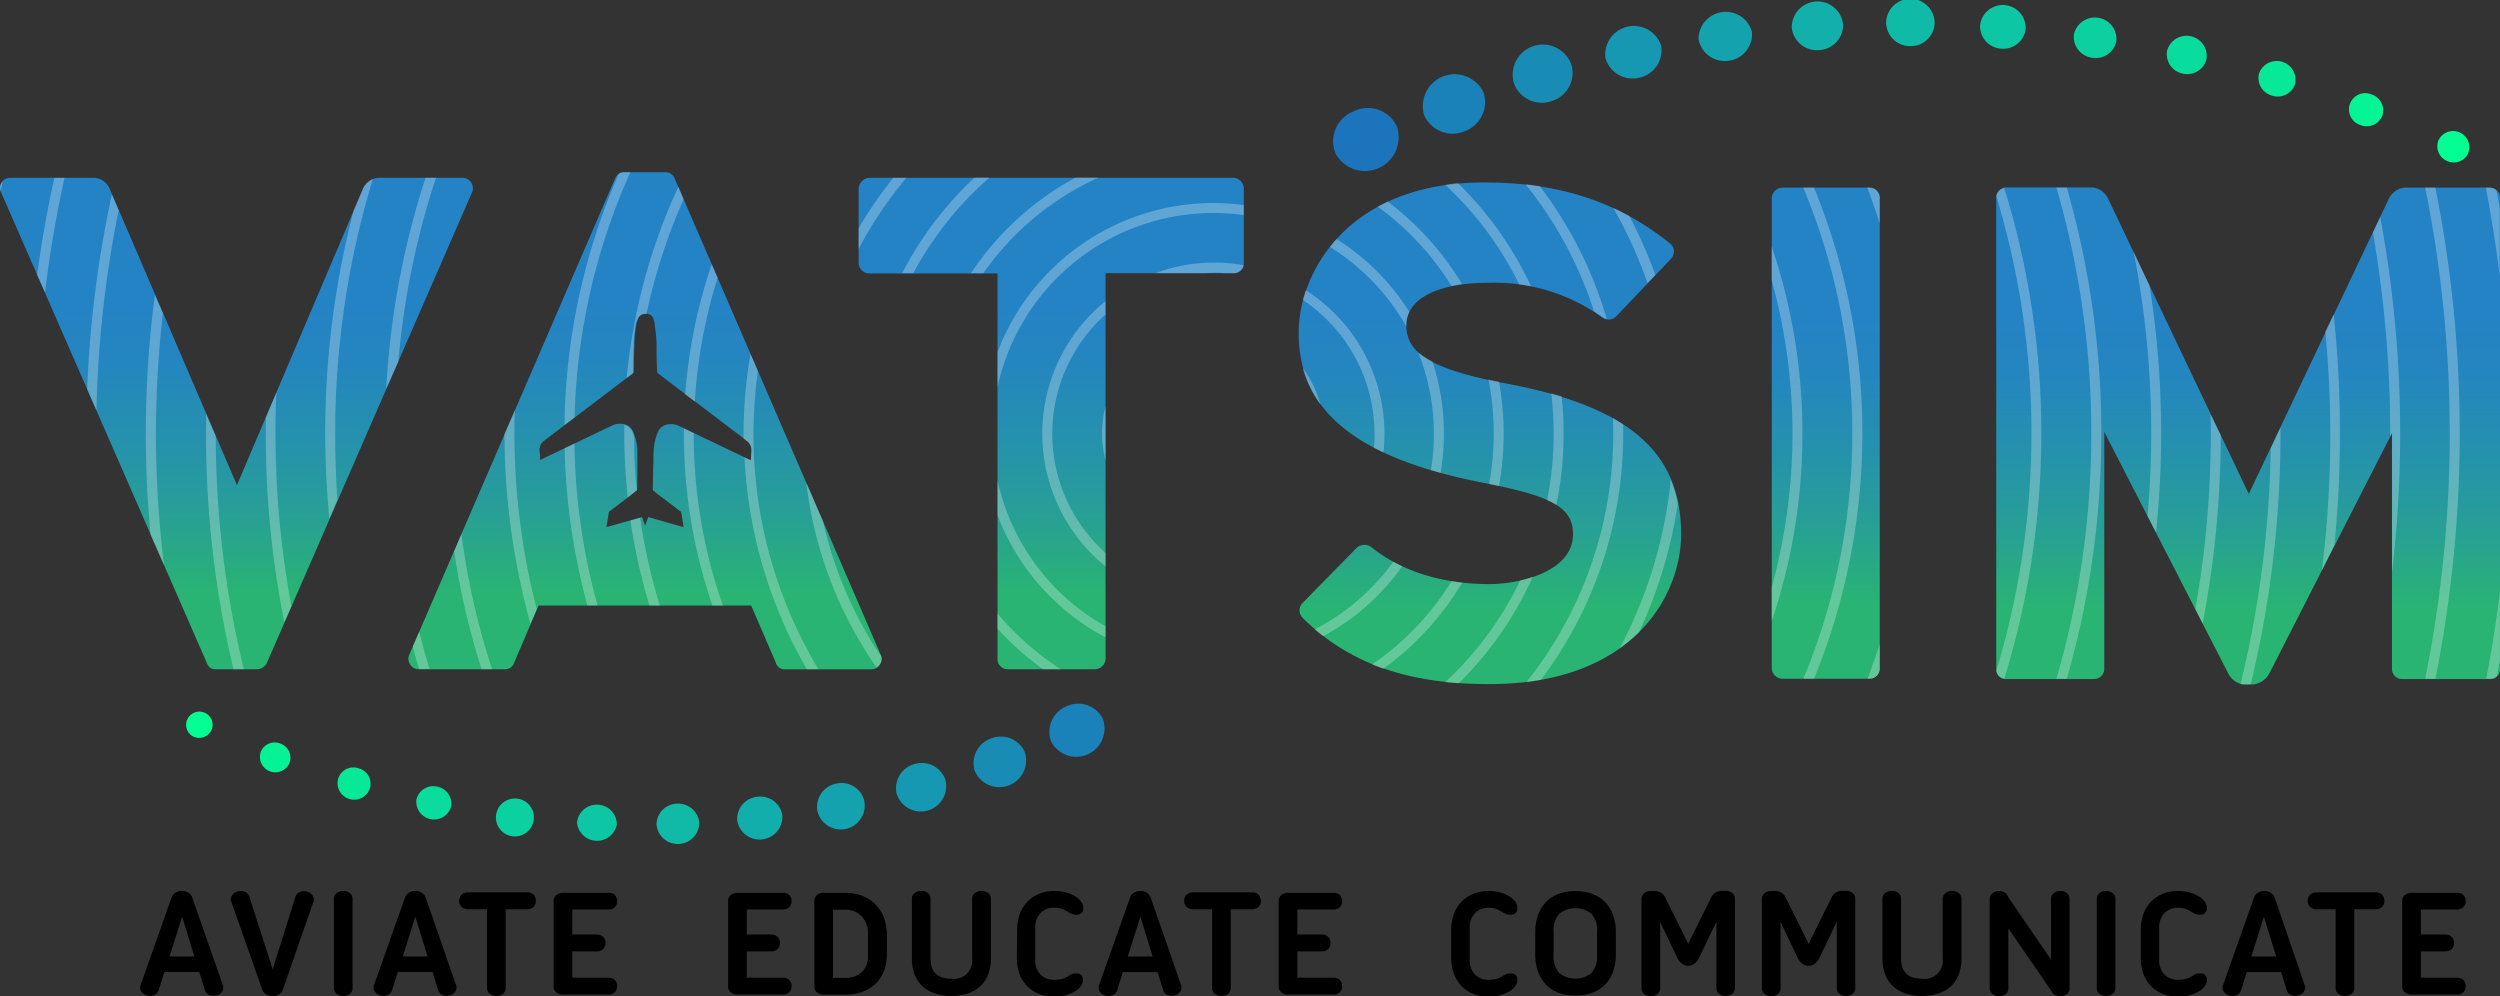
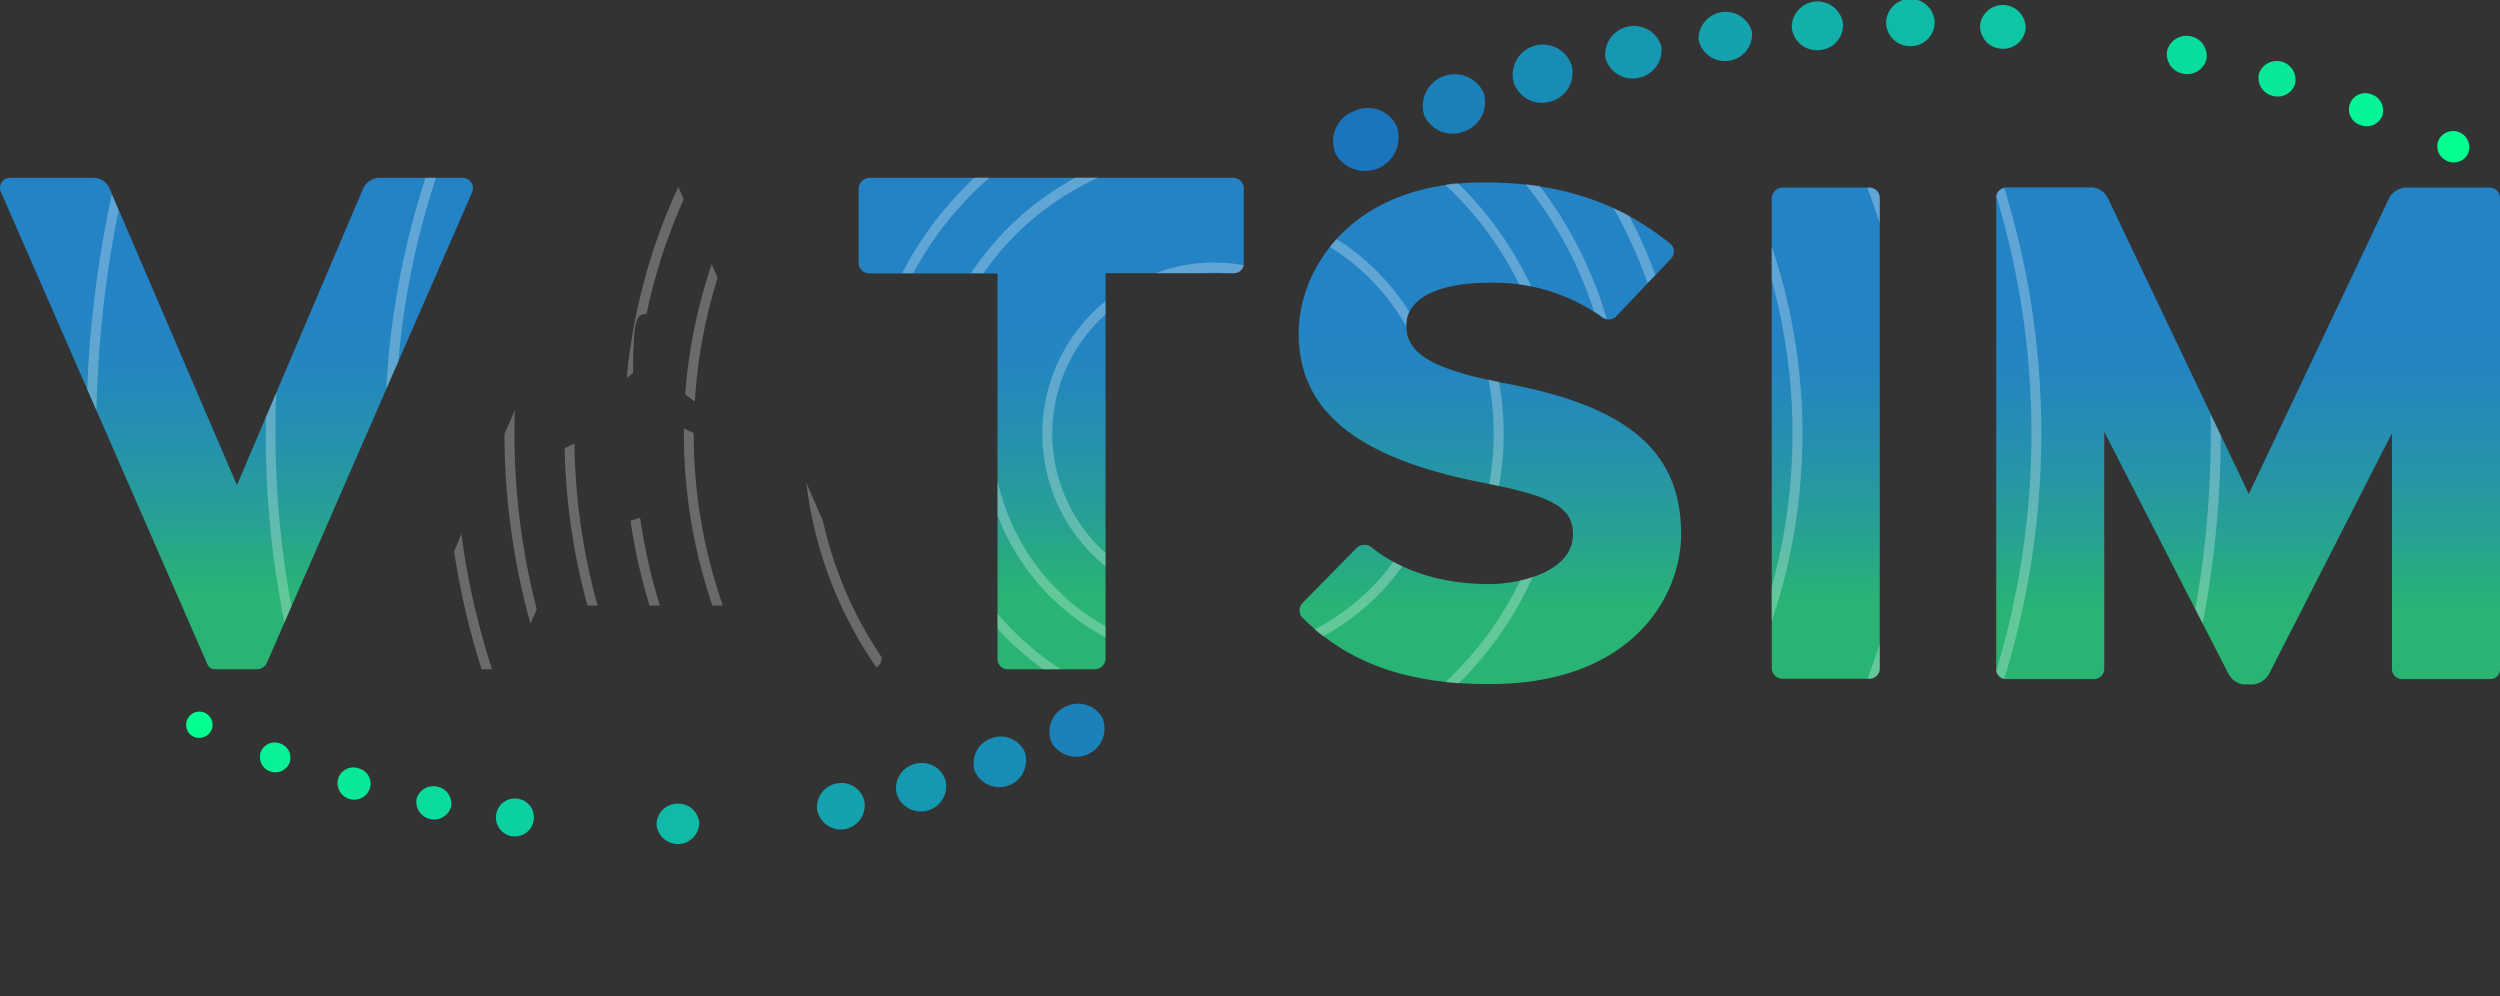
<svg xmlns="http://www.w3.org/2000/svg" xmlns:xlink="http://www.w3.org/1999/xlink" class="SvgLogo__Svg-sc-10imtdc-0 WoQMA" preserveAspectRatio="xMinYMin meet" viewBox="0 0 313.78 125.03">
  <rect x="0" y="0" width="313.78" height="125.03" fill="#333333" stroke="none" />
  <defs>
    <linearGradient id="prefix__New_Gradient_Swatch_1" x1="80.97" x2="80.97" y1="83.96" y2="21.61" gradientUnits="userSpaceOnUse">
      <stop offset=".15" stop-color="#29b473" />
      <stop offset=".31" stop-color="#27a095" />
      <stop offset=".48" stop-color="#2590af" />
      <stop offset=".62" stop-color="#2486bf" />
      <stop offset=".74" stop-color="#2483c5" />
    </linearGradient>
    <linearGradient xlink:href="#prefix__New_Gradient_Swatch_1" id="prefix__New_Gradient_Swatch_1-2" x1="131.94" x2="131.94" y1="83.96" y2="22.32" />
    <linearGradient xlink:href="#prefix__New_Gradient_Swatch_1" id="prefix__New_Gradient_Swatch_1-3" x1="282.16" x2="282.16" y1="85.9" y2="23.55" />
    <linearGradient xlink:href="#prefix__New_Gradient_Swatch_1" id="prefix__New_Gradient_Swatch_1-4" x1="29.68" x2="29.68" y1="83.96" y2="22.32" />
    <linearGradient xlink:href="#prefix__New_Gradient_Swatch_1" id="prefix__New_Gradient_Swatch_1-5" x1="229.15" x2="229.15" y1="85.19" y2="23.55" />
    <linearGradient xlink:href="#prefix__New_Gradient_Swatch_1" id="prefix__New_Gradient_Swatch_1-6" x1="186.95" x2="186.95" y1="85.9" y2="22.85" />
    <style>.prefix__cls-2{fill:#03ff92}.prefix__cls-4{fill:#07e899}.prefix__cls-6{fill:#0bd1a0}.prefix__cls-7{fill:#0dc6a4}.prefix__cls-10{fill:#14a3ae}.prefix__cls-11{fill:#1698b2}.prefix__cls-12{fill:#188cb5}.prefix__cls-13{fill:#1a81b9}.prefix__cls-27{fill:#fff}</style>
  </defs>
  <g style="isolation:isolate">
    <g id="prefix__Layer_2" data-name="Layer 2">
      <g id="prefix__Layer_1-2" data-name="Layer 1">
        <path d="M24.2 92.42a1.66 1.66 0 1 1 2.33-.75 1.73 1.73 0 0 1-2.33.75z" class="prefix__cls-2" />
        <path fill="#05f396" d="M35.19 93.33a1.88 1.88 0 0 1 1.17 2.36 1.93 1.93 0 0 1-3.61-1.37 1.88 1.88 0 0 1 2.44-.99z" />
        <path d="M45 96.43a2 2 0 0 1 1.45 2.44 2.08 2.08 0 0 1-4-1.16A2 2 0 0 1 45 96.43z" class="prefix__cls-4" />
        <path fill="#09dc9d" d="M54.87 98.73a2.19 2.19 0 0 1 1.76 2.49 2.23 2.23 0 0 1-4.36-.89 2.18 2.18 0 0 1 2.6-1.6z" />
        <path d="M64.89 100.24a2.34 2.34 0 0 1 2.11 2.51 2.38 2.38 0 1 1-2.08-2.51z" class="prefix__cls-6" />
-         <path d="M75 101a2.48 2.48 0 0 1 2.42 2.49 2.53 2.53 0 0 1-5-.23A2.48 2.48 0 0 1 75 101z" class="prefix__cls-7" />
        <path fill="#10baa7" d="M85 100.87a2.64 2.64 0 0 1 2.77 2.43 2.69 2.69 0 0 1-5.37.17 2.64 2.64 0 0 1 2.6-2.6z" />
-         <path fill="#12aeab" d="M95.07 100a2.79 2.79 0 0 1 3.12 2.33 2.85 2.85 0 0 1-5.66.63 2.8 2.8 0 0 1 2.54-2.96z" />
+         <path fill="#12aeab" d="M95.07 100z" />
        <path d="M105 98.34a2.94 2.94 0 0 1 3.48 2.19 3 3 0 0 1-5.91 1.14 3 3 0 0 1 2.43-3.33z" class="prefix__cls-10" />
        <path d="M114.81 95.89a3.12 3.12 0 0 1 3.85 2 3.18 3.18 0 0 1-6.13 1.69 3.13 3.13 0 0 1 2.28-3.69z" class="prefix__cls-11" />
        <path d="M124.43 92.67a3.28 3.28 0 0 1 4.21 1.77 3.36 3.36 0 0 1-6.31 2.29 3.29 3.29 0 0 1 2.1-4.06z" class="prefix__cls-12" />
        <path d="M133.81 88.67a3.47 3.47 0 0 1 4.58 1.48 3.55 3.55 0 0 1-6.45 2.94 3.46 3.46 0 0 1 1.87-4.42z" class="prefix__cls-13" />
        <path fill="#1c75bc" d="M169.85 14a4 4 0 0 1 5.46 1.85 4.22 4.22 0 0 1-7.64 3.5 4 4 0 0 1 2.18-5.35z" />
        <path d="M183.74 16.51a3.91 3.91 0 0 1-5-2.07 4 4 0 0 1 7.48-2.78 3.91 3.91 0 0 1-2.48 4.85z" class="prefix__cls-13" />
        <path d="M194.62 12.73A3.72 3.72 0 0 1 190 10.4a3.79 3.79 0 0 1 7.28-2.11 3.72 3.72 0 0 1-2.66 4.44z" class="prefix__cls-12" />
        <path d="M205.71 9.76a3.53 3.53 0 0 1-4.22-2.53 3.6 3.6 0 0 1 7-1.5 3.52 3.52 0 0 1-2.78 4.03z" class="prefix__cls-11" />
        <path d="M217 7.62a3.35 3.35 0 0 1-3.81-2.7 3.41 3.41 0 0 1 6.7-.92A3.35 3.35 0 0 1 217 7.62z" class="prefix__cls-10" />
        <path fill="#12afab" d="M228.31 6.29a3.17 3.17 0 0 1-3.42-2.81 3.23 3.23 0 0 1 6.44-.42 3.16 3.16 0 0 1-3.02 3.23z" />
        <path fill="#0fbaa7" d="M239.73 5.79a3 3 0 0 1-3-2.89 3 3 0 0 1 6.09 0 3 3 0 0 1-3.09 2.89z" />
        <path d="M251.17 6.11a2.83 2.83 0 0 1-2.65-2.92 2.87 2.87 0 0 1 5.72.45 2.82 2.82 0 0 1-3.07 2.47z" class="prefix__cls-7" />
-         <path d="M262.59 7.25a2.65 2.65 0 0 1-2.29-2.91 2.7 2.7 0 0 1 5.33.81 2.64 2.64 0 0 1-3.04 2.1z" class="prefix__cls-6" />
        <path fill="#09dd9d" d="M273.93 9.23A2.48 2.48 0 0 1 272 6.36a2.53 2.53 0 0 1 4.93 1.12 2.49 2.49 0 0 1-3 1.75z" />
        <path d="M285.15 12a2.3 2.3 0 0 1-1.61-2.79 2.36 2.36 0 0 1 4.51 1.37 2.3 2.3 0 0 1-2.9 1.42z" class="prefix__cls-4" />
        <path fill="#05f496" d="M296.21 15.68a2.05 2.05 0 1 1 1.48-3.82 2.11 2.11 0 0 1 1.3 2.72 2.13 2.13 0 0 1-2.78 1.1z" />
        <path d="M307.06 20.17a2 2 0 0 1-1-2.56 2 2 0 0 1 3.67 1.74 2 2 0 0 1-2.67.82z" class="prefix__cls-2" />
-         <path d="M28 123.73a.85.85 0 0 1-.12.71 1.14 1.14 0 0 1-.76.51 1.27 1.27 0 0 1-.89-.08.89.89 0 0 1-.49-.54L25 122h-4.37l-.74 2.34a1 1 0 0 1-.51.54 1.22 1.22 0 0 1-.87.08 1.21 1.21 0 0 1-.77-.51.85.85 0 0 1-.13-.71l3.92-11.08a1.15 1.15 0 0 1 .45-.59 1.55 1.55 0 0 1 1.69 0 1.07 1.07 0 0 1 .46.59zm-6.72-3.68h3.12l-1.54-5zm14.23 4.14a1.07 1.07 0 0 1-.46.59 1.55 1.55 0 0 1-1.69 0 1.15 1.15 0 0 1-.45-.59L29 113.09a.89.89 0 0 1 .13-.71 1.21 1.21 0 0 1 .77-.51 1.22 1.22 0 0 1 .87.08 1 1 0 0 1 .51.54l2.94 9.16 2.88-9.14a.89.89 0 0 1 .49-.54 1.27 1.27 0 0 1 .89-.08 1.14 1.14 0 0 1 .76.51.85.85 0 0 1 .12.71zm6.4-11.42a.87.87 0 0 1 .32-.65 1.3 1.3 0 0 1 .88-.29 1.17 1.17 0 0 1 .82.29.84.84 0 0 1 .32.65v11.3a.84.84 0 0 1-.32.65 1.17 1.17 0 0 1-.82.29 1.3 1.3 0 0 1-.88-.29.87.87 0 0 1-.32-.65zm15.36 10.96a.85.85 0 0 1-.12.71 1.16 1.16 0 0 1-.76.51 1.27 1.27 0 0 1-.89-.08.89.89 0 0 1-.49-.54l-.72-2.33h-4.36l-.74 2.34a1 1 0 0 1-.51.54 1.22 1.22 0 0 1-.87.08 1.21 1.21 0 0 1-.77-.51.85.85 0 0 1-.13-.71l3.92-11.08a1.15 1.15 0 0 1 .45-.59 1.55 1.55 0 0 1 1.69 0 1.07 1.07 0 0 1 .46.59zm-6.72-3.68h3.12l-1.54-5zM66.09 112a1.18 1.18 0 0 1 .87.29 1 1 0 0 1 .29.79 1 1 0 0 1-.29.75 1.18 1.18 0 0 1-.87.29h-2.62v9.94a.86.86 0 0 1-.31.65 1.16 1.16 0 0 1-.83.29 1.3 1.3 0 0 1-.88-.29.87.87 0 0 1-.32-.65v-9.94h-2.36a1.2 1.2 0 0 1-.83-.29 1 1 0 0 1-.31-.75 1.05 1.05 0 0 1 .31-.79 1.2 1.2 0 0 1 .83-.29zm11.07.32a1 1 0 0 1 .29.79 1 1 0 0 1-.29.75 1.15 1.15 0 0 1-.85.29h-4.48v3.14h3a1.18 1.18 0 0 1 .87.29 1 1 0 0 1 .29.79 1 1 0 0 1-.29.75 1.18 1.18 0 0 1-.87.29h-3v3.3h4.48a1.15 1.15 0 0 1 .85.29 1 1 0 0 1 .29.79 1 1 0 0 1-.29.75 1.15 1.15 0 0 1-.85.29h-5.62a1.29 1.29 0 0 1-.87-.29.85.85 0 0 1-.33-.65V113a.85.85 0 0 1 .33-.65 1.29 1.29 0 0 1 .87-.29h5.62a1.15 1.15 0 0 1 .85.26zm21.9 0a1.08 1.08 0 0 1 .29.79 1 1 0 0 1-.29.75 1.17 1.17 0 0 1-.85.29h-4.48v3.14h3a1.18 1.18 0 0 1 .87.29 1.08 1.08 0 0 1 .29.79 1 1 0 0 1-.29.75 1.18 1.18 0 0 1-.87.29h-3v3.3h4.48a1.17 1.17 0 0 1 .85.29 1.08 1.08 0 0 1 .29.79 1 1 0 0 1-.29.75 1.17 1.17 0 0 1-.85.29h-5.62a1.29 1.29 0 0 1-.87-.29.85.85 0 0 1-.33-.65V113a.85.85 0 0 1 .33-.65 1.29 1.29 0 0 1 .87-.29h5.62a1.17 1.17 0 0 1 .85.26zm3.15.68a.87.87 0 0 1 .32-.65 1.28 1.28 0 0 1 .88-.29H106a5.88 5.88 0 0 1 2.36.43 4.55 4.55 0 0 1 1.65 1.16 4.75 4.75 0 0 1 1 1.72 6.9 6.9 0 0 1 .31 2.11v2.22a6.33 6.33 0 0 1-.31 2 4.5 4.5 0 0 1-1 1.64 4.43 4.43 0 0 1-1.65 1.1 6.27 6.27 0 0 1-2.36.4h-2.58a1.28 1.28 0 0 1-.88-.29.87.87 0 0 1-.32-.65zm2.34 1.18v8.56H106a3.06 3.06 0 0 0 2.16-.72 2.72 2.72 0 0 0 .78-2.1v-2.64a3.19 3.19 0 0 0-.78-2.28 2.83 2.83 0 0 0-2.16-.82zM119.41 125a6.11 6.11 0 0 1-2.26-.38 4.15 4.15 0 0 1-1.54-1 4 4 0 0 1-.88-1.5 5.65 5.65 0 0 1-.28-1.8v-7.56a.85.85 0 0 1 .33-.65 1.29 1.29 0 0 1 .87-.29 1.18 1.18 0 0 1 .83.29.86.86 0 0 1 .31.65v7.54c0 1.69.87 2.54 2.62 2.54a2.27 2.27 0 0 0 2.6-2.54v-7.54a.85.85 0 0 1 .33-.65 1.23 1.23 0 0 1 .83-.29 1.29 1.29 0 0 1 .87.29.85.85 0 0 1 .33.65v7.56a5.65 5.65 0 0 1-.28 1.8 4 4 0 0 1-.88 1.5 4.15 4.15 0 0 1-1.54 1 6.11 6.11 0 0 1-2.26.38zm8.26-8.31a5.81 5.81 0 0 1 .3-1.87 4.25 4.25 0 0 1 2.38-2.6 5 5 0 0 1 2-.39 5.46 5.46 0 0 1 1.44.18 4.47 4.47 0 0 1 1.15.48 2.54 2.54 0 0 1 .76.68 1.35 1.35 0 0 1 .27.8.79.79 0 0 1-.8.84 1.8 1.8 0 0 1-.6-.09 2.88 2.88 0 0 1-.6-.31 3.69 3.69 0 0 0-.69-.34 2.8 2.8 0 0 0-1-.14 2.33 2.33 0 0 0-1.65.64 2.59 2.59 0 0 0-.69 2v3.78a2.55 2.55 0 0 0 .69 2 2.36 2.36 0 0 0 1.65.63 3.83 3.83 0 0 0 .93-.09 2.77 2.77 0 0 0 .67-.27l.38-.23a1.88 1.88 0 0 1 .29-.14 1.34 1.34 0 0 1 .27-.07h.32a.73.73 0 0 1 .59.23.84.84 0 0 1 .19.57 1.35 1.35 0 0 1-.27.8 2.39 2.39 0 0 1-.76.67 4.84 4.84 0 0 1-1.15.47 5.46 5.46 0 0 1-1.44.18 5 5 0 0 1-2-.39 4.27 4.27 0 0 1-2.38-2.59 5.79 5.79 0 0 1-.3-1.88zm20.6 7.04a.85.85 0 0 1-.12.71 1.16 1.16 0 0 1-.76.51 1.27 1.27 0 0 1-.89-.08.89.89 0 0 1-.49-.54l-.72-2.32h-4.36l-.74 2.34a1 1 0 0 1-.51.54 1.22 1.22 0 0 1-.87.08 1.18 1.18 0 0 1-.77-.51.85.85 0 0 1-.13-.71l3.92-11.08a1.15 1.15 0 0 1 .45-.59 1.55 1.55 0 0 1 1.69 0 1.12 1.12 0 0 1 .46.59zm-6.72-3.68h3.12l-1.54-5zm15.54-8.05a1.18 1.18 0 0 1 .87.29 1.08 1.08 0 0 1 .29.79 1 1 0 0 1-.29.75 1.18 1.18 0 0 1-.87.29h-2.62v9.94a.86.86 0 0 1-.31.65 1.18 1.18 0 0 1-.83.29 1.28 1.28 0 0 1-.88-.29.87.87 0 0 1-.32-.65v-9.94h-2.36a1.18 1.18 0 0 1-.83-.29 1 1 0 0 1-.31-.75 1 1 0 0 1 .31-.79 1.18 1.18 0 0 1 .83-.29zm11.07.32a1.08 1.08 0 0 1 .29.79 1 1 0 0 1-.29.75 1.17 1.17 0 0 1-.85.29h-4.48v3.14h3a1.18 1.18 0 0 1 .87.29 1.08 1.08 0 0 1 .29.79 1 1 0 0 1-.29.75 1.18 1.18 0 0 1-.87.29h-3v3.3h4.48a1.17 1.17 0 0 1 .85.29 1.08 1.08 0 0 1 .29.79 1 1 0 0 1-.29.75 1.17 1.17 0 0 1-.85.29h-5.62a1.29 1.29 0 0 1-.87-.29.85.85 0 0 1-.33-.65V113a.85.85 0 0 1 .33-.65 1.29 1.29 0 0 1 .87-.29h5.62a1.17 1.17 0 0 1 .85.26zm13.99 4.37a5.81 5.81 0 0 1 .3-1.87 4.25 4.25 0 0 1 2.38-2.6 5 5 0 0 1 2-.39 5.46 5.46 0 0 1 1.44.18 4.47 4.47 0 0 1 1.15.48 2.54 2.54 0 0 1 .76.68 1.35 1.35 0 0 1 .27.8.79.79 0 0 1-.8.84 1.8 1.8 0 0 1-.6-.09 2.88 2.88 0 0 1-.6-.31 3.69 3.69 0 0 0-.69-.34 2.8 2.8 0 0 0-.95-.14 2.33 2.33 0 0 0-1.65.64 2.59 2.59 0 0 0-.69 2v3.78a2.55 2.55 0 0 0 .69 2 2.36 2.36 0 0 0 1.65.63 3.83 3.83 0 0 0 .93-.09 2.77 2.77 0 0 0 .67-.27l.38-.23a1.88 1.88 0 0 1 .29-.14 1.34 1.34 0 0 1 .27-.07h.32a.73.73 0 0 1 .59.23.84.84 0 0 1 .19.57 1.35 1.35 0 0 1-.27.8 2.39 2.39 0 0 1-.76.67 4.84 4.84 0 0 1-1.15.47 5.46 5.46 0 0 1-1.44.18 5 5 0 0 1-2-.39 4.27 4.27 0 0 1-2.38-2.59 5.79 5.79 0 0 1-.3-1.88zm10.54.31a6.77 6.77 0 0 1 .3-2 4.6 4.6 0 0 1 .92-1.65 4.28 4.28 0 0 1 1.57-1.1 5.69 5.69 0 0 1 2.25-.4 5.76 5.76 0 0 1 2.27.4 4.4 4.4 0 0 1 1.58 1.1 4.48 4.48 0 0 1 .93 1.65 6.77 6.77 0 0 1 .3 2v2.8a6.77 6.77 0 0 1-.3 2 4.48 4.48 0 0 1-.93 1.65 4.4 4.4 0 0 1-1.58 1.1 5.76 5.76 0 0 1-2.27.4 5.69 5.69 0 0 1-2.25-.4 4.28 4.28 0 0 1-1.57-1.1 4.6 4.6 0 0 1-.92-1.65 6.77 6.77 0 0 1-.3-2zm2.3 2.82a3.1 3.1 0 0 0 .74 2.33 3.27 3.27 0 0 0 4 0 3.14 3.14 0 0 0 .72-2.33V117a3.14 3.14 0 0 0-.72-2.33 3.27 3.27 0 0 0-4 0A3.1 3.1 0 0 0 195 117zm16.9 1.39a1.19 1.19 0 0 1-.8-.27 2.38 2.38 0 0 1-.5-.57l-2.22-4.66v8.38a.86.86 0 0 1-.31.65 1.18 1.18 0 0 1-.83.29 1.29 1.29 0 0 1-.87-.29.85.85 0 0 1-.33-.65v-11.32a.85.85 0 0 1 .33-.65 1.29 1.29 0 0 1 .87-.29h.34a1.71 1.71 0 0 1 .86.19 1.34 1.34 0 0 1 .52.51l2.94 5.92 2.94-5.92a1.61 1.61 0 0 1 .54-.53 1.53 1.53 0 0 1 .86-.19h.32a1.28 1.28 0 0 1 .88.29.87.87 0 0 1 .32.65v11.32a.87.87 0 0 1-.32.65 1.28 1.28 0 0 1-.88.29 1.16 1.16 0 0 1-.81-.29.86.86 0 0 1-.31-.65v-8.38l-2.24 4.66a2.08 2.08 0 0 1-.48.57 1.23 1.23 0 0 1-.82.29zm15.11 0a1.19 1.19 0 0 1-.8-.27 2.38 2.38 0 0 1-.5-.57l-2.22-4.66v8.38a.86.86 0 0 1-.31.65 1.18 1.18 0 0 1-.83.29 1.29 1.29 0 0 1-.87-.29.85.85 0 0 1-.33-.65v-11.32a.85.85 0 0 1 .33-.65 1.29 1.29 0 0 1 .87-.29h.34a1.71 1.71 0 0 1 .86.19 1.34 1.34 0 0 1 .52.51l2.94 5.92 2.94-5.92a1.61 1.61 0 0 1 .54-.53 1.53 1.53 0 0 1 .86-.19h.32a1.28 1.28 0 0 1 .88.29.87.87 0 0 1 .32.65v11.32a.87.87 0 0 1-.32.65 1.28 1.28 0 0 1-.88.29 1.16 1.16 0 0 1-.81-.29.86.86 0 0 1-.31-.65v-8.38l-2.24 4.66a2.08 2.08 0 0 1-.48.57 1.23 1.23 0 0 1-.82.29zm14.23 3.79a6.11 6.11 0 0 1-2.26-.38 4.15 4.15 0 0 1-1.54-1 4 4 0 0 1-.88-1.5 5.65 5.65 0 0 1-.28-1.8v-7.56a.85.85 0 0 1 .33-.65 1.29 1.29 0 0 1 .87-.29 1.18 1.18 0 0 1 .83.29.86.86 0 0 1 .31.65v7.54c0 1.69.87 2.54 2.62 2.54a2.27 2.27 0 0 0 2.6-2.54v-7.54a.85.85 0 0 1 .33-.65 1.23 1.23 0 0 1 .83-.29 1.29 1.29 0 0 1 .87.29.85.85 0 0 1 .33.65v7.56a5.65 5.65 0 0 1-.28 1.8 4 4 0 0 1-.88 1.5 4.15 4.15 0 0 1-1.54 1 6.11 6.11 0 0 1-2.26.38zm8.5-12.23a.85.85 0 0 1 .33-.65 1.29 1.29 0 0 1 .87-.29 1.21 1.21 0 0 1 .74.23 1 1 0 0 1 .38.53l5.38 7.86v-7.68a.87.87 0 0 1 .32-.65 1.28 1.28 0 0 1 .88-.29 1.16 1.16 0 0 1 .81.29.86.86 0 0 1 .31.65v11.32a.86.86 0 0 1-.31.65 1.16 1.16 0 0 1-.81.29 1.46 1.46 0 0 1-.73-.17.94.94 0 0 1-.41-.45l-.06-.1-5.36-7.78v7.56a.86.86 0 0 1-.31.65 1.18 1.18 0 0 1-.83.29 1.29 1.29 0 0 1-.87-.29.85.85 0 0 1-.33-.65zm13.44 0a.87.87 0 0 1 .32-.65 1.28 1.28 0 0 1 .88-.29 1.19 1.19 0 0 1 .82.29.87.87 0 0 1 .32.65v11.3a.87.87 0 0 1-.32.65 1.19 1.19 0 0 1-.82.29 1.28 1.28 0 0 1-.88-.29.87.87 0 0 1-.32-.65zm5.52 3.92a5.81 5.81 0 0 1 .3-1.87 4.25 4.25 0 0 1 2.38-2.6 5 5 0 0 1 2-.39 5.46 5.46 0 0 1 1.44.18 4.47 4.47 0 0 1 1.15.48 2.54 2.54 0 0 1 .76.68 1.35 1.35 0 0 1 .27.8.79.79 0 0 1-.8.84 1.8 1.8 0 0 1-.6-.09 2.88 2.88 0 0 1-.6-.31 4 4 0 0 0-.69-.34 2.84 2.84 0 0 0-.95-.14 2.33 2.33 0 0 0-1.65.64 2.59 2.59 0 0 0-.69 2v3.78a2.55 2.55 0 0 0 .69 2 2.36 2.36 0 0 0 1.65.63 3.89 3.89 0 0 0 .93-.09 2.94 2.94 0 0 0 .67-.27l.38-.23a1.88 1.88 0 0 1 .29-.14 1.34 1.34 0 0 1 .27-.07h.32a.73.73 0 0 1 .59.23.84.84 0 0 1 .19.57 1.35 1.35 0 0 1-.27.8 2.39 2.39 0 0 1-.76.67 4.84 4.84 0 0 1-1.15.47 5.46 5.46 0 0 1-1.44.18 5 5 0 0 1-2-.39 4.27 4.27 0 0 1-2.38-2.59 5.79 5.79 0 0 1-.3-1.88zm20.6 7.04a.85.85 0 0 1-.12.71 1.16 1.16 0 0 1-.76.51 1.27 1.27 0 0 1-.89-.08.86.86 0 0 1-.49-.54l-.72-2.32H282l-.74 2.34a1 1 0 0 1-.51.54 1.22 1.22 0 0 1-.87.08 1.18 1.18 0 0 1-.77-.51.85.85 0 0 1-.13-.71l3.92-11.08a1.15 1.15 0 0 1 .45-.59 1.55 1.55 0 0 1 1.69 0 1.12 1.12 0 0 1 .46.59zm-6.72-3.68h3.12l-1.54-5zm15.54-8.05a1.22 1.22 0 0 1 .87.29 1.08 1.08 0 0 1 .29.79 1 1 0 0 1-.29.75 1.22 1.22 0 0 1-.87.29h-2.62v9.94a.89.89 0 0 1-.31.65 1.2 1.2 0 0 1-.83.29 1.26 1.26 0 0 1-.88-.29.84.84 0 0 1-.32-.65v-9.94h-2.36a1.18 1.18 0 0 1-.83-.29 1 1 0 0 1-.31-.75 1 1 0 0 1 .31-.79 1.18 1.18 0 0 1 .83-.29zm11.07.32a1.08 1.08 0 0 1 .29.79 1 1 0 0 1-.29.75 1.17 1.17 0 0 1-.85.29h-4.48v3.14h3a1.18 1.18 0 0 1 .87.29 1.08 1.08 0 0 1 .29.79 1 1 0 0 1-.29.75 1.18 1.18 0 0 1-.87.29h-3v3.3h4.48a1.17 1.17 0 0 1 .85.29 1.08 1.08 0 0 1 .29.79 1 1 0 0 1-.29.75 1.17 1.17 0 0 1-.85.29h-5.62a1.29 1.29 0 0 1-.87-.29.85.85 0 0 1-.33-.65V113a.85.85 0 0 1 .33-.65 1.29 1.29 0 0 1 .87-.29h5.62a1.17 1.17 0 0 1 .85.26z" class="SvgLogo__Label-sc-10imtdc-1 dGOHQp prefix__cls-19" />
-         <path fill="url(#prefix__New_Gradient_Swatch_1)" d="M84.68 22.41a1.24 1.24 0 0 0-1.23-.8h-5.11a1.21 1.21 0 0 0-1.14.8l-25.8 59.7A1.31 1.31 0 0 0 52.54 84h10.83a1.17 1.17 0 0 0 1.15-.79L67.6 76h26.68l3.08 7.13a1.14 1.14 0 0 0 1.15.88h10.83a1.3 1.3 0 0 0 1.23-1.76zm9.56 35.37-.78-.38-8.16-3.9a2.31 2.31 0 0 0-1.63-.2 1.56 1.56 0 0 0-1.13 1 7.31 7.31 0 0 0-.5 2.16c-.05.66 0 1.32-.05 2l-.06 2.92a.24.24 0 0 0 .09.21c.43.35.85.7 1.29 1l1.6 1.22c.15.11.29.23.45.33a.36.36 0 0 1 .16.24c.08.52.17 1 .25 1.56v.22l-4.4-1.26c-.14.36-.27.71-.4 1.07l-.39-1.07-4.43 1.25a1.17 1.17 0 0 1 0-.22c.08-.52.17-1 .25-1.56a.33.33 0 0 1 .16-.24c.15-.1.3-.22.45-.33l1.6-1.22 1.29-1a.24.24 0 0 0 .08-.21l.02-2.96v-2a7.32 7.32 0 0 0-.51-2.16 1.57 1.57 0 0 0-1.12-1 2.31 2.31 0 0 0-1.63.2l-8.16 3.9-.79.38c0-.38 0-.73-.07-1.09a1.43 1.43 0 0 1 .64-1.37c.39-.31 9.35-7.1 9.35-7.1l1.72-1.3a.29.29 0 0 0 .13-.26c0-1.08 0-2.16.07-3.24a15.7 15.7 0 0 1 .2-2.38 3.09 3.09 0 0 1 .36-1.15.94.94 0 0 1 .87-.47 1 1 0 0 1 .88.47 3.29 3.29 0 0 1 .27 1.16 18.79 18.79 0 0 1 .2 2.38c0 1.08 0 2.16.07 3.24a.27.27 0 0 0 .13.26l1.71 1.3 9.36 7.1a1.47 1.47 0 0 1 .64 1.37c-.04.4-.05.75-.08 1.13z" />
        <path fill="url(#prefix__New_Gradient_Swatch_1-2)" d="M154.88 22.32h-45.79a1.43 1.43 0 0 0-1.32 1.41V33a1.35 1.35 0 0 0 1.32 1.32h16.11v48.32a1.28 1.28 0 0 0 1.24 1.36h11a1.36 1.36 0 0 0 1.32-1.32V34.29h16.11a1.27 1.27 0 0 0 1.24-1.29v-9.27a1.35 1.35 0 0 0-1.23-1.41z" />
        <path fill="url(#prefix__New_Gradient_Swatch_1-3)" d="M312.54 23.55H301.8a2.53 2.53 0 0 0-1.94 1.32L282.25 62l-17.7-37.16a2.49 2.49 0 0 0-1.94-1.32h-10.83a1.28 1.28 0 0 0-1.23 1.32V84a1.2 1.2 0 0 0 1.23 1.23h11a1.28 1.28 0 0 0 1.33-1.23V54.2l15.59 30.38a2.5 2.5 0 0 0 1.85 1.32h1.32a2.64 2.64 0 0 0 1.93-1.32l15.42-30.21V84a1.27 1.27 0 0 0 1.32 1.23h11a1.2 1.2 0 0 0 1.24-1.23V24.87a1.28 1.28 0 0 0-1.24-1.32z" />
        <path fill="url(#prefix__New_Gradient_Swatch_1-4)" d="M58.1 22.32H47.44a2.35 2.35 0 0 0-1.85 1.32L29.74 60.89l-16-37.25a2.21 2.21 0 0 0-1.85-1.32H1.3a1.26 1.26 0 0 0-1.15 1.85L25.87 83c.26.71.52 1 1.23 1h5.19a1.4 1.4 0 0 0 1.24-.88l25.71-58.95a1.31 1.31 0 0 0-1.14-1.85z" />
        <path fill="url(#prefix__New_Gradient_Swatch_1-5)" d="M234.7 23.55h-11a1.36 1.36 0 0 0-1.32 1.32v59a1.35 1.35 0 0 0 1.32 1.32h11a1.28 1.28 0 0 0 1.23-1.32v-59a1.28 1.28 0 0 0-1.23-1.32z" />
        <path fill="url(#prefix__New_Gradient_Swatch_1-6)" d="M188.31 48c-8.36-1.68-11.8-3.53-11.8-7.14 0-3.43 4.05-5.37 10.39-5.37a23.21 23.21 0 0 1 14.27 4.4 1.34 1.34 0 0 0 1.67-.17l6.87-7.22a1.31 1.31 0 0 0-.09-1.94c-4.57-3.61-11.36-7.66-23.24-7.66C169.29 22.85 163 34.12 163 41.78c0 8.54 5.37 15.32 22.9 18.76 8.63 1.67 11.53 3 11.53 6.51 0 4.76-6.78 6.26-10.48 6.26-8.63 0-13.21-3.35-14.88-4.67a1.45 1.45 0 0 0-1.76.09l-6.87 7a1.34 1.34 0 0 0 0 1.76c6.25 6.26 14.18 8.37 23.43 8.37 18 .04 24.13-11.06 24.13-18.81 0-10.48-6.75-16.2-22.69-19.05z" />
        <g opacity=".27" style="mix-blend-mode:overlay">
-           <path d="M202.48 54.44a49.92 49.92 0 0 1-10.9 31.18c.63-.08 1.22-.18 1.81-.28a51.18 51.18 0 0 0 10.34-30.9v-1.17c-.41-.26-.82-.53-1.27-.78 0 .64.02 1.29.02 1.95zm-90.36-32.12a51.34 51.34 0 0 0-4.36 6.35v2.59a50.05 50.05 0 0 1 6-8.94zm91.18 59.04a19.53 19.53 0 0 0 2.41-2 58.58 58.58 0 0 0 4.87-16.13 15.83 15.83 0 0 0-.88-3 57.36 57.36 0 0 1-6.4 21.13zm29.18-26.93a79.72 79.72 0 0 1-6.14 30.76h1.34a81.28 81.28 0 0 0 0-61.64h-1.35a79.8 79.8 0 0 1 6.15 30.88zM72.12 52.38a79.73 79.73 0 0 1 7-30.77h-.78a1.16 1.16 0 0 0-.68.2 81 81 0 0 0-6.81 31.54zm21.33 5.02a58.39 58.39 0 0 0 7.83 26.6h1.44a57.22 57.22 0 0 1-7.59-37.42l-.93-2.15a58.42 58.42 0 0 0-.88 10v.62l.33.26a1.43 1.43 0 0 1 .64 1.37c0 .36 0 .71-.08 1.09zm-13.53 4.14q-.32-3.3-.34-6.68c-.06-.2-.11-.4-.18-.59a1.59 1.59 0 0 0-1.05-.94v1.11a73.52 73.52 0 0 0 .45 8l1.15-.93zm72.36-34.81a26.87 26.87 0 0 1 3.83.27v-1.26a28.54 28.54 0 0 0-3.83-.26 29 29 0 0 0-27.08 18.71v4.4a27.75 27.75 0 0 1 27.08-21.86zM178 44.2a27.78 27.78 0 0 1 1.6 14.8l1.21.34a29.73 29.73 0 0 0 .42-4.93 28.85 28.85 0 0 0-1.45-9.06A8.28 8.28 0 0 1 178 44.2zm17 10.24a42.4 42.4 0 0 1-.82 8.33 7.84 7.84 0 0 1 1.16.62 44 44 0 0 0 .91-9 44.68 44.68 0 0 0-.24-4.65l-1.31-.38a43.83 43.83 0 0 1 .3 5.08zm-29.26-3.65a14.11 14.11 0 0 0-2.24-4.63 13.69 13.69 0 0 0 2.24 4.63zm-1.85-14.37c-.14.41-.26.82-.37 1.23a20.22 20.22 0 0 1 9 16.79c0 .59 0 1.17-.09 1.75l1.2.6a20.31 20.31 0 0 0 .14-2.35 21.42 21.42 0 0 0-9.88-18.02zm18.29-.53c.43-.09.87-.17 1.33-.24a36.65 36.65 0 0 0-9.34-10.35c-.43.21-.84.42-1.25.64a35.29 35.29 0 0 1 9.26 9.95zm.03 37.05a35.43 35.43 0 0 1-10 10.47c.47.19.94.37 1.41.53a36.56 36.56 0 0 0 9.91-10.81zm-43.45-15.1V51a13.82 13.82 0 0 0-.44 3.42 13.66 13.66 0 0 0 .44 3.42zM.08 24c.09-.42.17-.83.25-1.24A1.17 1.17 0 0 0 .08 24zm292.4 30.44a140.32 140.32 0 0 1-1.05 17.13l1.57-3.15c.45-4.6.69-9.26.69-14a142.33 142.33 0 0 0-.79-15l-1.05 2.2q.62 6.38.63 12.82zM8.1 22.32H6.82c-.88 4-1.61 8.06-2.16 12.18l1 2.23A145.4 145.4 0 0 1 8.1 22.32zM300 54.44v.39l.23-.46v17.48a149.17 149.17 0 0 0-1.48-44.61l-.92 1.94A148.13 148.13 0 0 1 300 54.44zm12.05 30.75h.49a1.2 1.2 0 0 0 .85-.33c.13-.69.26-1.39.38-2.08v-8.53q-.67 5.54-1.72 10.94zm-7.66-61.64a155.74 155.74 0 0 1 0 61.64h1.28a157 157 0 0 0 0-61.64zm7.61 0c.7 3.65 1.29 7.34 1.74 11.07v-8.53c-.13-.73-.27-1.46-.4-2.19a1.21 1.21 0 0 0-.83-.35zM52.62 79.27l-.81 1.87c.25 1 .51 1.89.79 2.82h1.31a83.27 83.27 0 0 1-1.29-4.69zm209.86-24.84a109.93 109.93 0 0 1-4.37 30.76h1.3a111.73 111.73 0 0 0 0-61.64h-1.31a109.75 109.75 0 0 1 4.38 30.88zM30.6 84a124.79 124.79 0 0 1-3.52-29.25l-1.22-2.83v2.56A126.61 126.61 0 0 0 29.31 84zm11.47-29.57a109.6 109.6 0 0 1 4.74-32 2.59 2.59 0 0 0-1.23 1.17l-1.21 2.85a111.08 111.08 0 0 0-3.55 27.94c0 3.62.18 7.2.52 10.73l1-2.39q-.26-4.08-.27-8.3zm-22.5.01a135.14 135.14 0 0 1 .87-15.14l-1-2.29a133.58 133.58 0 0 0-1.14 17.43q0 6.42.61 12.7L20.6 71a134.73 134.73 0 0 1-1.03-16.56zm261.64 31.41a1.26 1.26 0 0 0 .33.05h.95a133.8 133.8 0 0 0 3.74-31.46v-.8L285 56.31a131.94 131.94 0 0 1-3.79 29.54zM270 54.44c0 3.48-.16 6.92-.46 10.32l1.07 2.08a121.11 121.11 0 0 0 .64-12.4 119.63 119.63 0 0 0-1.45-18.57l-2-4.26a117.68 117.68 0 0 1 2.2 22.83z" class="prefix__cls-27" />
          <path d="M222.36 35.14a72.36 72.36 0 0 1 0 38.59V78a73.62 73.62 0 0 0 0-47.11zM87.21 50.41a64.87 64.87 0 0 1 2.86-15.54l-.74-1.71A66.2 66.2 0 0 0 86 49.51zm148.72 33.46v-3.05c-.47 1.47-1 2.93-1.52 4.37h.28a1.28 1.28 0 0 0 1.24-1.32zM72.1 55.67l-1.23.59A81 81 0 0 0 73.73 76H75a79.85 79.85 0 0 1-2.9-20.33zm7.23-8.75a.27.27 0 0 0 .13-.26c0-1.08 0-2.16.07-3.24a15.7 15.7 0 0 1 .2-2.38 3.29 3.29 0 0 1 .36-1.15 1 1 0 0 1 .88-.47h.17A71.91 71.91 0 0 1 85.81 25l-.67-1.55a73.33 73.33 0 0 0-6.48 24zm7.74 7.52v-.08l-1.23-.6v.68A66.13 66.13 0 0 0 89.42 76h1.31a65 65 0 0 1-3.66-21.56zM80.34 65l-1.21.34A73.61 73.61 0 0 0 81.52 76h1.3a72.59 72.59 0 0 1-2.48-11zM67.37 76.46a87.88 87.88 0 0 1-2.8-22c0-1 0-2 .06-3l-1.31 3a89.18 89.18 0 0 0 3.26 23.82zm167.32-52.91h-.33c.56 1.48 1.09 3 1.57 4.5v-3.18a1.28 1.28 0 0 0-1.24-1.32zm42.79 30.89a126.08 126.08 0 0 1-1.94 22l.92 1.81a126.13 126.13 0 0 0 2.27-23.63L277.45 52c.02.79.03 1.61.03 2.44zM35.69 78.1l.89-2a117.86 117.86 0 0 1-2-21.64c0-1.75 0-3.48.12-5.21l-1.34 3.16v2a119 119 0 0 0 2.33 23.69zM61.76 84a94 94 0 0 1-3.85-17L57 69.23A96 96 0 0 0 60.45 84zM12.11 51.54a140.63 140.63 0 0 1 2.78-25.14l-.85-2a141.42 141.42 0 0 0-3.1 24.45zm238.45-26.92a102.75 102.75 0 0 1 0 59.56 1.16 1.16 0 0 0 1 1 104.26 104.26 0 0 0 0-61.58 1.27 1.27 0 0 0-1 1.02zm-195.84-2.3h-1.31a103.21 103.21 0 0 0-4.93 26.49L50 45.37a101.68 101.68 0 0 1 4.72-23.05zM192.38 72.4a15.43 15.43 0 0 1-1.57.45 43 43 0 0 1-9.4 12.77c.55.06 1.1.11 1.66.15a44 44 0 0 0 9.31-13.37zM183 23c-.55 0-1.08.12-1.6.2a42.88 42.88 0 0 1 9.28 12.5c.51.07 1 .14 1.49.24A44.05 44.05 0 0 0 183 23zm5.14 24.91c-.45-.09-.9-.18-1.32-.28a35.34 35.34 0 0 1 .09 13.12l1.22.26a36.57 36.57 0 0 0 .6-6.57 37 37 0 0 0-.59-6.53zM167.75 30c-.29.32-.56.64-.82 1a27.92 27.92 0 0 1 9.59 10v-.23a3.9 3.9 0 0 1 .36-1.64 29.13 29.13 0 0 0-9.13-9.13zm-28.99 50v-1.39a27.77 27.77 0 0 1-13.56-18.33v4.4A29.11 29.11 0 0 0 138.76 80zM176 71.08c-.4-.19-.77-.39-1.12-.58A27.9 27.9 0 0 1 165 79c.35.3.7.58 1.06.86a29.1 29.1 0 0 0 9.94-8.78zm-65.37 11.37a49.92 49.92 0 0 1-7.34-17.06l-2.09-4.83a51.18 51.18 0 0 0 8.8 23.2 1.28 1.28 0 0 0 .63-1.31zm20.19-28.01a21.41 21.41 0 0 0 7.94 16.64v-1.67a20.11 20.11 0 0 1 0-29.95v-1.67a21.42 21.42 0 0 0-7.94 16.65zm-16.19-20.15a42.83 42.83 0 0 1 9.55-12h-1.87a44.21 44.21 0 0 0-9.08 12zm85.44 4.79c.39.25.76.51 1.09.76a1.22 1.22 0 0 0 .51.19 51.36 51.36 0 0 0-8.41-16.67c-.58-.09-1.17-.17-1.78-.23a49.82 49.82 0 0 1 8.59 15.95zm6.71-3.56 1-1a59.33 59.33 0 0 0-3.29-7.42c-.62-.34-1.27-.67-2-1a57.29 57.29 0 0 1 4.29 9.42zM145 34.29h6c.45 0 .89-.06 1.34-.06s.89 0 1.33.06h1.27a1.25 1.25 0 0 0 1.18-1 21 21 0 0 0-11.11 1zm-21.57 0a35.41 35.41 0 0 1 14.45-12H135a36.64 36.64 0 0 0-13.13 12zm7.5 49.71h2.21a35.36 35.36 0 0 1-7.94-7v1.9a36.42 36.42 0 0 0 5.73 5.1z" class="prefix__cls-27" />
        </g>
      </g>
    </g>
  </g>
</svg>